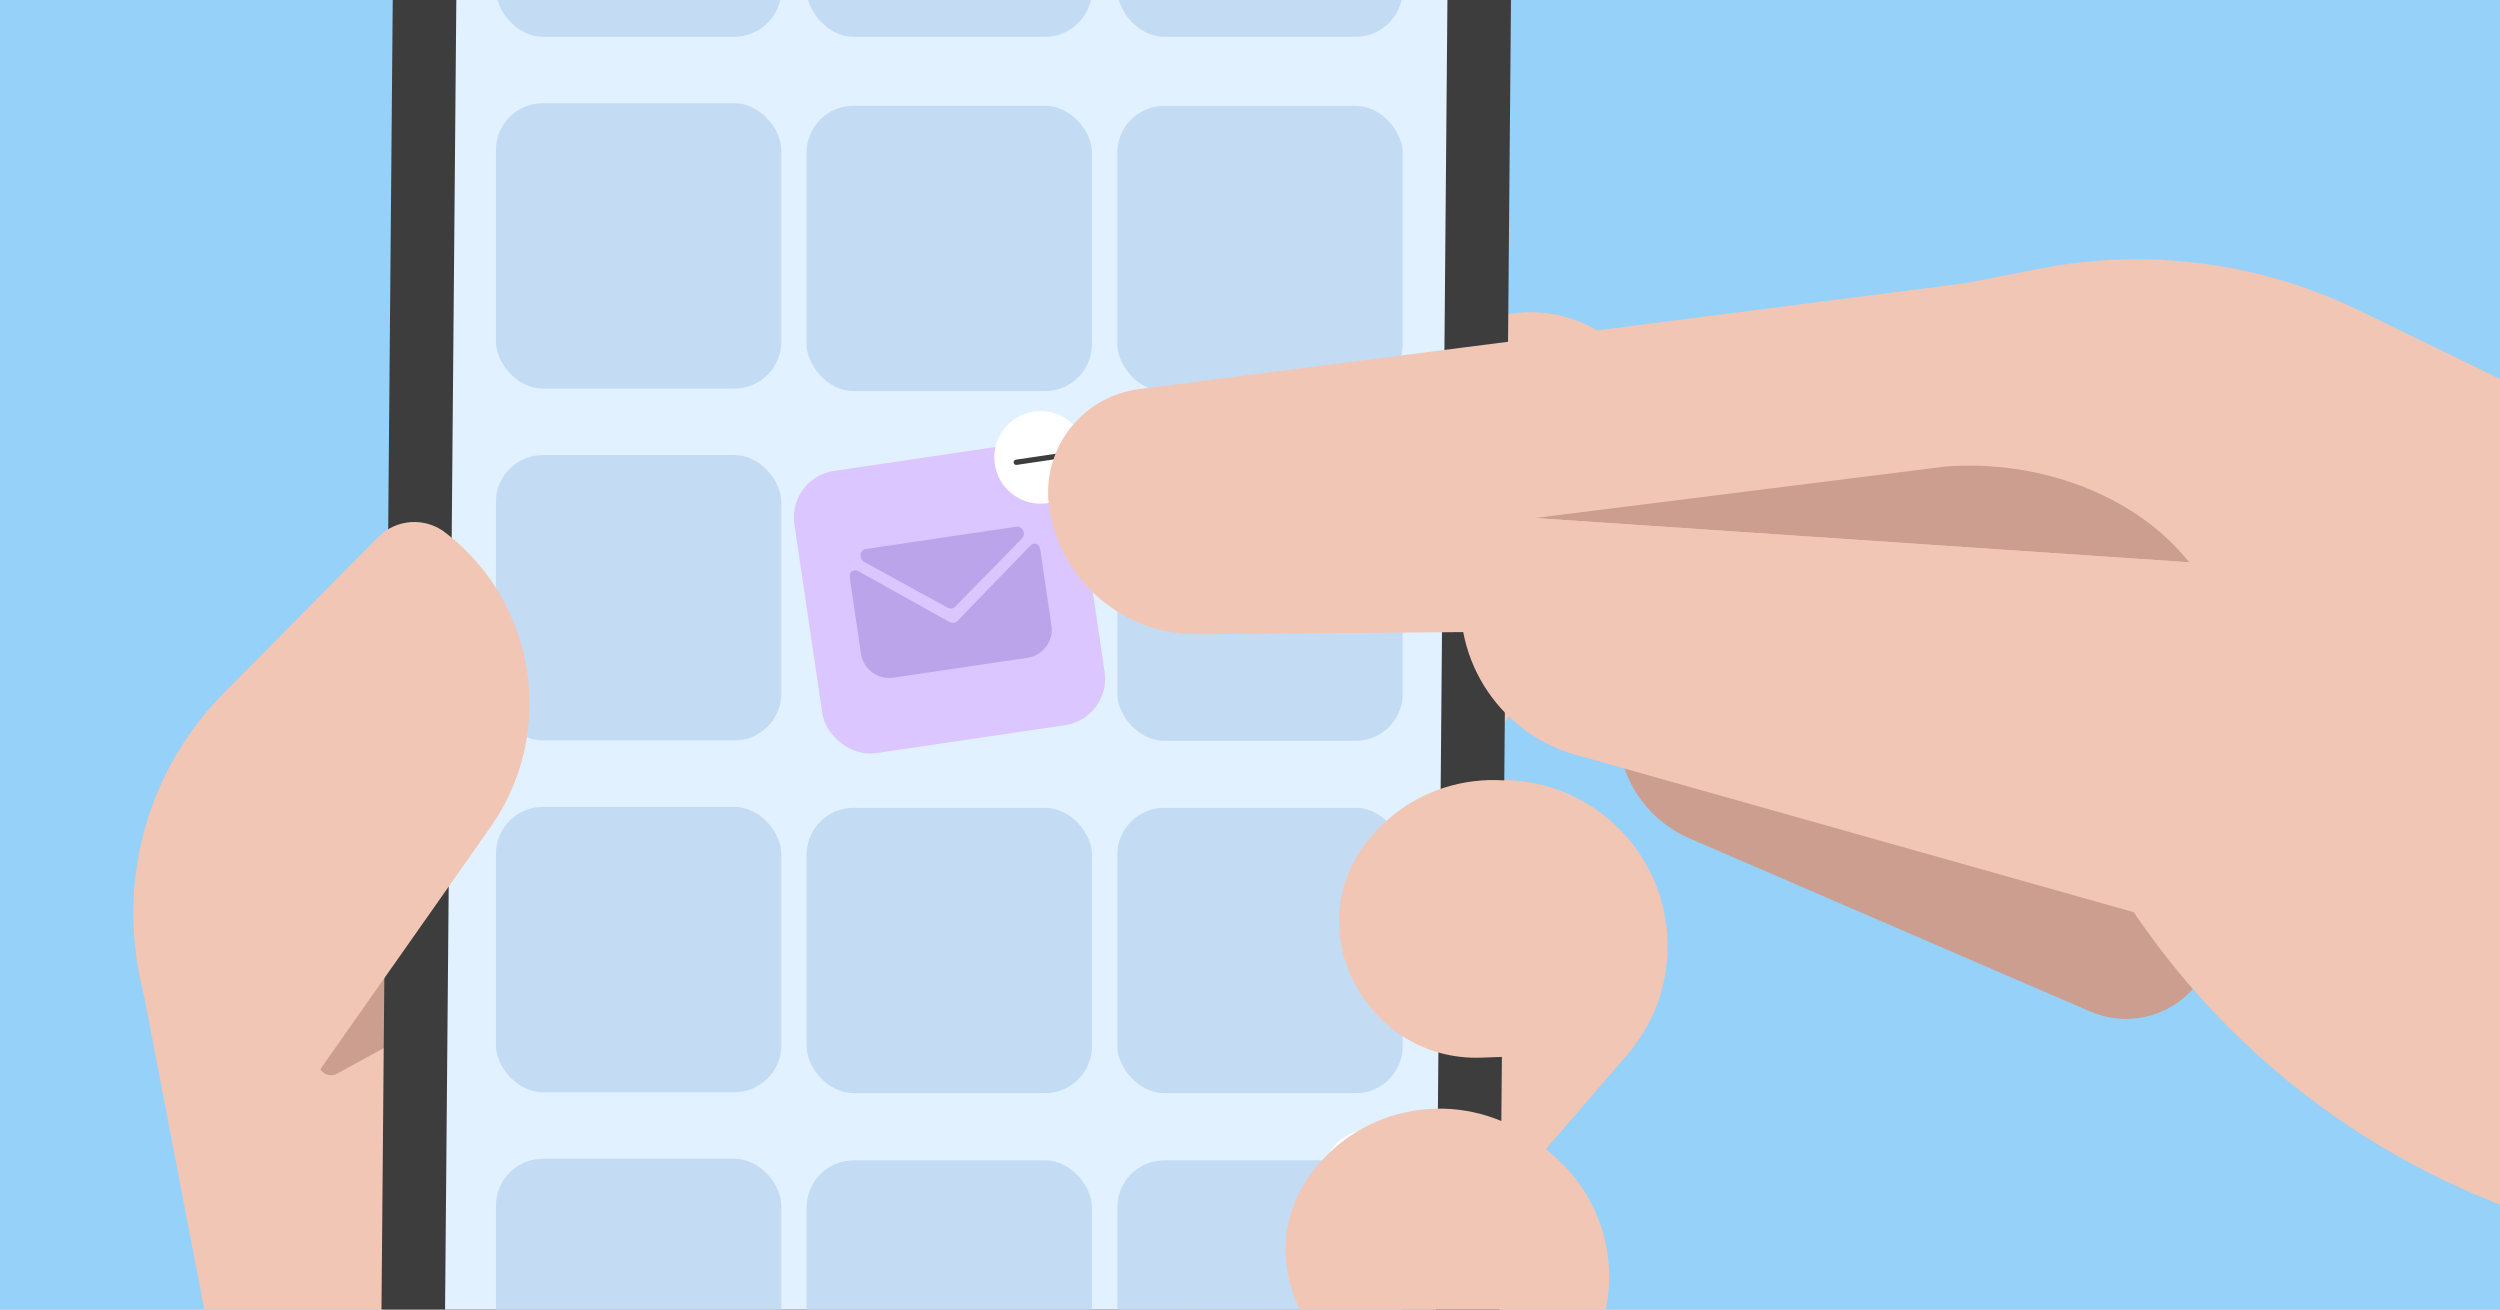
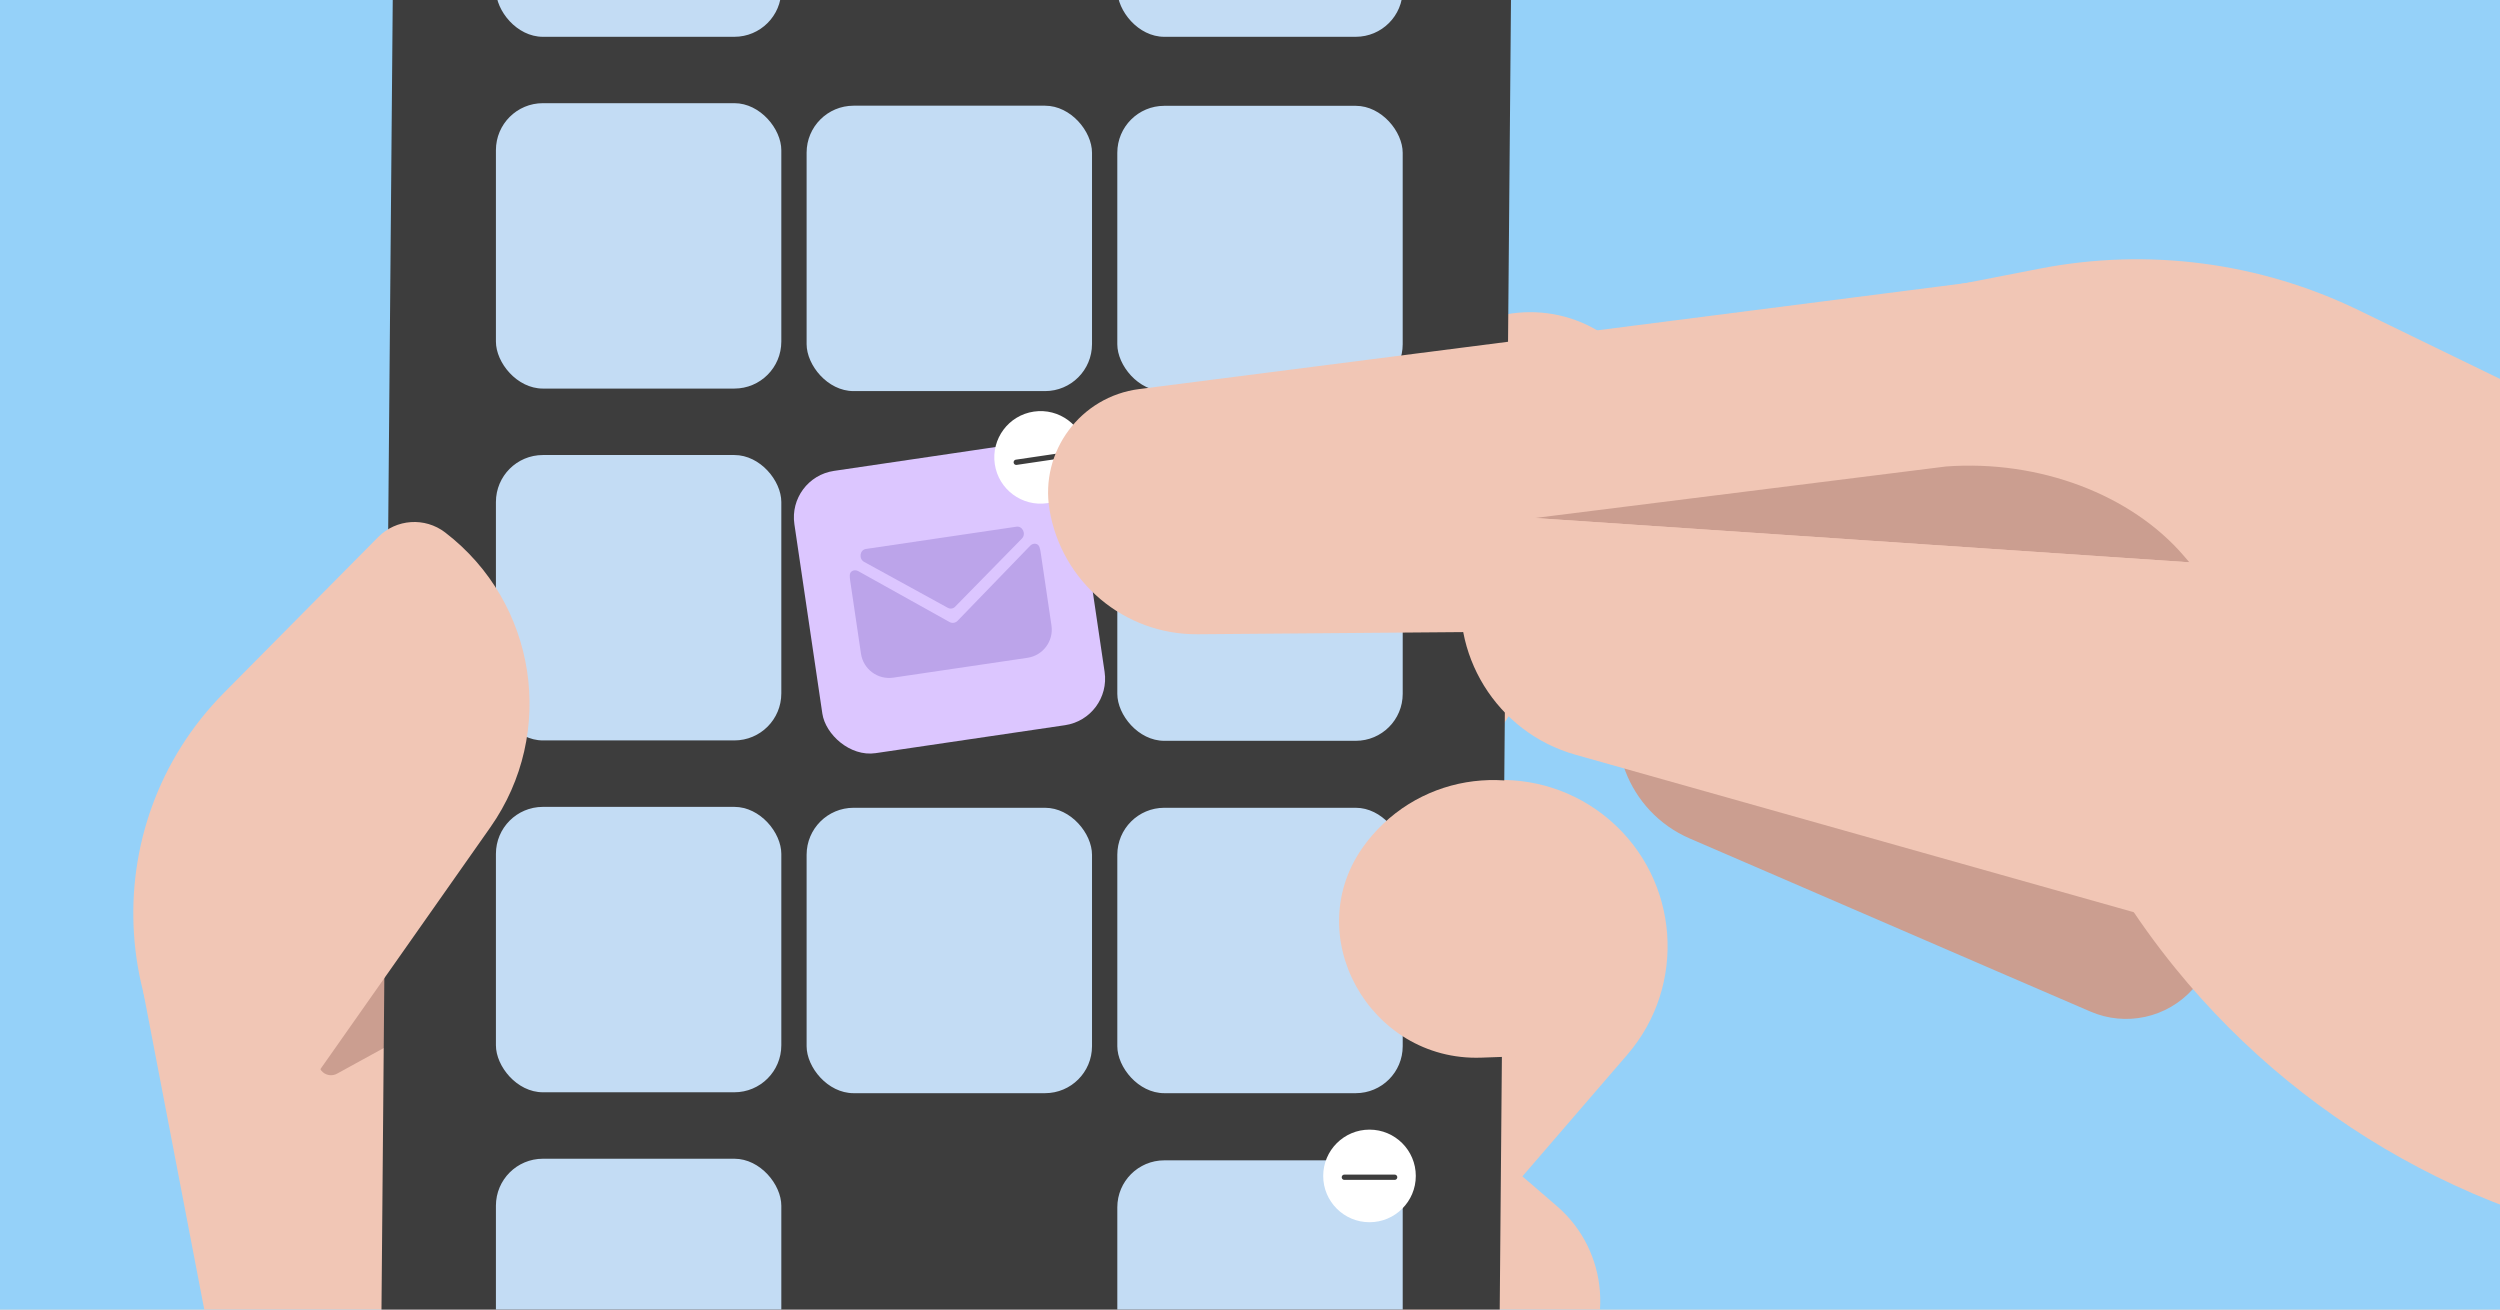
<svg xmlns="http://www.w3.org/2000/svg" fill="none" height="495" viewBox="0 0 945 495" width="945">
  <rect x="0" y="0" width="945" height="495" fill="#808080" stroke="none" />
  <clipPath id="clip0_45_16">
    <path d="M0 0H945V495H0Z" />
  </clipPath>
  <g clip-path="url(#clip0_45_16)">
    <path d="M0 0H945V495H0Z" fill="#f8f8f8" />
    <path d="M1188.63-179.539H-112V614.201H1188.63V-179.539Z" fill="#95d1f9" />
    <path d="M419.172 240.863 545.544 130.352C564.277 113.974 592.222 113.87 611.059 130.119 630.129 146.55 633.984 174.598 620.089 195.582L527.949 334.633 419.172 240.863Z" fill="#f1c6b5" />
    <path d="M54.137 374.83 94.734 586.278C117.271 651.224 176.265 694.693 242.634 695.263L248.068 734.799C331.824 735.524 543.273 630.136 549.327 543.223L570.208 244.68 324.424 208.533 54.137 374.83Z" fill="#f1c6b5" />
    <path d="M400.359 554.104 498.257 440.528C515.285 420.773 545.172 418.557 564.928 435.585L588.505 455.908C608.261 472.937 610.477 502.824 593.448 522.579L495.551 636.155 400.359 554.104Z" fill="#f1c6b5" />
    <path d="M442.381 406.618 519.955 316.62C542.593 290.358 582.296 287.414 608.559 310.051 634.821 332.689 637.765 372.392 615.127 398.655L537.553 488.652C531.944 495.159 522.091 495.89 515.584 490.281L443.97 428.553C437.464 422.944 436.733 413.091 442.342 406.584L442.381 406.618Z" fill="#f1c6b5" />
    <path d="M147.479 366.58 121.449 398.768C119.845 400.761 120.103 403.684 122.096 405.34 123.571 406.582 125.692 406.789 127.374 405.858L160.313 387.797 147.505 366.58H147.479Z" fill="#cb9e90" />
    <path d="M501.371-177.591 221.328-179.997C181.947-180.334 149.733-148.689 149.397-109.308L143.471 579.659C143.135 619.04 174.806 651.228 214.161 651.565L494.203 653.971C533.585 654.307 565.799 622.663 566.135 583.281L572.06-105.685C572.397-145.092 540.726-177.28 501.371-177.617V-177.591Z" fill="#3d3d3d" />
-     <path d="M542.17 577.356 547.991-100.148C548.25-129.412 524.704-153.372 495.466-153.605L226.834-155.908C197.57-156.167 173.636-132.621 173.377-103.382L167.555 574.121C167.297 603.386 190.817 627.32 220.081 627.579L488.712 629.881C517.977 630.14 541.911 606.62 542.17 577.356Z" fill="#e2f1ff" />
    <rect fill="#c3dcf4" height="107.881" rx="17.753" width="107.881" x="422.344" y="305.342" />
    <rect fill="#dcc6ff" height="107.881" rx="17.753" transform="matrix(.989 -.146 .146 .989 -23.199 45.474)" width="107.881" x="297.798" y="180.578" />
    <rect fill="#c3dcf4" height="107.881" rx="17.753" width="107.881" x="422.344" y="438.609" />
    <rect fill="#c3dcf4" height="107.881" rx="17.753" width="107.881" x="422.344" y="172.148" />
    <rect fill="#c3dcf4" height="107.881" rx="17.753" width="107.881" x="187.457" y="172" />
    <path d="M96.493 439.161C40.086 395.588 34.575 312.453 84.72 261.816L142.964 203.002C149.769 196.146 160.61 195.395 168.269 201.269 202.916 227.842 210.471 277.004 185.347 312.737L96.493 439.161Z" fill="#f1c6b5" />
    <g fill="#c3dcf4">
      <rect height="107.881" rx="17.753" width="107.881" x="422.34" y="40" />
      <rect height="107.881" rx="17.753" width="107.881" x="304.898" y="39.955" />
      <rect height="107.881" rx="17.753" width="107.881" x="187.457" y="-93.969" />
-       <rect height="107.881" rx="17.753" width="107.881" x="304.898" y="-93.969" />
      <rect height="107.881" rx="17.753" width="107.881" x="422.34" y="-93.969" />
      <rect height="107.881" rx="17.753" width="107.881" x="187.457" y="39" />
      <rect height="107.881" rx="17.753" width="107.881" x="187.457" y="305" />
      <rect height="107.881" rx="17.753" width="107.881" x="304.898" y="305.342" />
      <rect height="107.881" rx="17.753" width="107.881" x="187.457" y="438" />
-       <rect height="107.881" rx="17.753" width="107.881" x="304.898" y="438.609" />
    </g>
    <circle cx="517.672" cy="444.5" fill="#ffffff" r="17.5" />
    <path d="M508.172 445H527.172" stroke="#3d3d3d" stroke-linecap="round" stroke-width="2" />
    <circle cx="393.472" cy="172.861" fill="#ffffff" r="17.5" transform="matrix(.989 -.146 .146 .989 -21.043 59.377)" />
    <path d="M384.147 174.744 402.943 171.967" stroke="#3d3d3d" stroke-linecap="round" stroke-width="2" />
-     <path d="M826.277 325.939C831.271 330.415 834.609 336.03 836.291 342.033 836.42 342.498 836.575 343.016 836.653 343.508 839.059 353.909 836.575 365.32 828.891 373.884 819.136 384.752 803.559 388.141 790.182 382.371L754.915 367.157 668.131 329.639 650.614 322.083 638.763 316.96C615.295 306.843 604.867 279.286 615.683 256.154L622.1 242.415 653.9 174.39C674.677 130.093 726.349 109.859 771.501 128.049 772.121 128.256 772.691 128.514 773.286 128.773L817.687 147.739 747.256 213.513 724.59 234.704 781.462 285.729 789.509 292.948 826.252 325.913 826.277 325.939Z" fill="#cb9e90" />
+     <path d="M826.277 325.939C831.271 330.415 834.609 336.03 836.291 342.033 836.42 342.498 836.575 343.016 836.653 343.508 839.059 353.909 836.575 365.32 828.891 373.884 819.136 384.752 803.559 388.141 790.182 382.371L754.915 367.157 668.131 329.639 650.614 322.083 638.763 316.96C615.295 306.843 604.867 279.286 615.683 256.154L622.1 242.415 653.9 174.39C674.677 130.093 726.349 109.859 771.501 128.049 772.121 128.256 772.691 128.514 773.286 128.773L817.687 147.739 747.256 213.513 724.59 234.704 781.462 285.729 789.509 292.948 826.252 325.913 826.277 325.939" fill="#cb9e90" />
    <path d="M1245.74 415.487 1065.8 475.025C1053.59 475.594 1041.51 475.413 1029.53 474.507 948.022 468.323 873.166 428.657 822.271 365.989 807.186 347.436 794.197 326.84 783.795 304.536L777.145 290.305 695.795 116.22 770.987 101.549C811.869 93.579 854.2 99.117 891.667 117.307L1065.03 201.581C1128.39 232.397 1180.35 282.491 1213.37 344.745L1245.79 415.513 1245.74 415.487Z" fill="#f1c6b5" />
    <path d="M932.522 230.356 932.108 235.841 452.727 239.748C425.015 239.981 401.236 219.98 396.708 192.63 393.06 170.585 408.429 149.911 430.604 147.065L779.344 102.353C851.974 88.2 920.413 157.285 932.522 230.304V230.356Z" fill="#f1c6b5" />
    <path d="M735.666 176.324C770.804 173.762 805.58 186.881 825.581 210.22L827.573 212.548 580.185 195.807 735.666 176.324Z" fill="#cb9e90" />
    <path d="M553.146 216.669C555.604 203.887 567.196 194.934 580.185 195.814L902.093 217.6 869.18 362.473 595.529 285.289C565.721 276.879 547.324 247.072 553.146 216.669Z" fill="#f1c6b5" />
-     <path d="M593.601 522.09C615.388 496.81 612.568 458.671 587.288 436.884L583.614 433.727C558.334 411.941 520.195 414.761 498.408 440.041 497.503 441.102 496.623 442.162 495.821 443.275 470.386 477.145 497.373 525.505 539.704 524.004L593.601 522.09Z" fill="#f1c6b5" />
    <path d="M613.816 397.879C635.603 372.599 632.783 334.46 607.503 312.673L603.829 309.516C578.549 287.73 540.41 290.55 518.623 315.83 517.718 316.891 516.838 317.952 516.036 319.064 490.601 352.934 517.588 401.294 559.919 399.793L613.816 397.879Z" fill="#f1c6b5" />
    <path clip-rule="evenodd" d="M324.405 215.882C323.023 215.112 321.262 215.816 321.222 217.398 321.206 218.011 321.243 218.633 321.335 219.26L325.449 247.084C326.318 252.96 331.785 257.019 337.661 256.15L388.39 248.65C394.266 247.781 398.325 242.314 397.457 236.438L393.343 208.614C393.25 207.987 393.105 207.381 392.913 206.799 392.416 205.296 390.527 205.132 389.427 206.269L361.951 234.678C361.161 235.495 359.919 235.679 358.926 235.125L324.405 215.882ZM330.365 207.053 355.766 203.298 381.166 199.543C381.154 199.544 381.142 199.546 381.131 199.548L330.401 207.048C330.389 207.049 330.377 207.051 330.365 207.053Z" fill="#bca4ea" fill-rule="evenodd" />
    <path d="M326.643 212.397C324.521 211.233 324.987 207.848 327.316 207.504L355.766 203.298 384.216 199.091C386.545 198.747 387.97 201.852 386.277 203.58L361.016 229.358C360.287 230.102 359.195 230.263 358.282 229.762L326.643 212.397Z" fill="#bca4ea" />
  </g>
</svg>